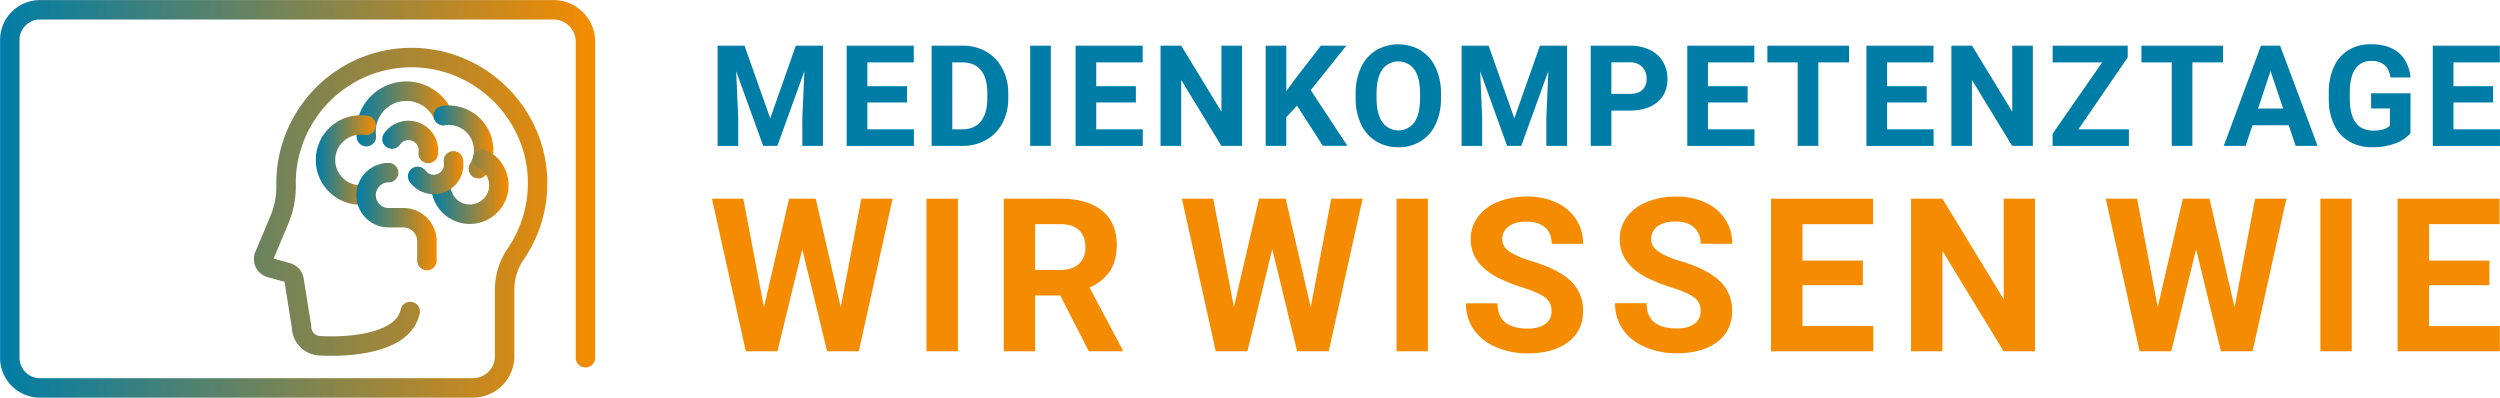
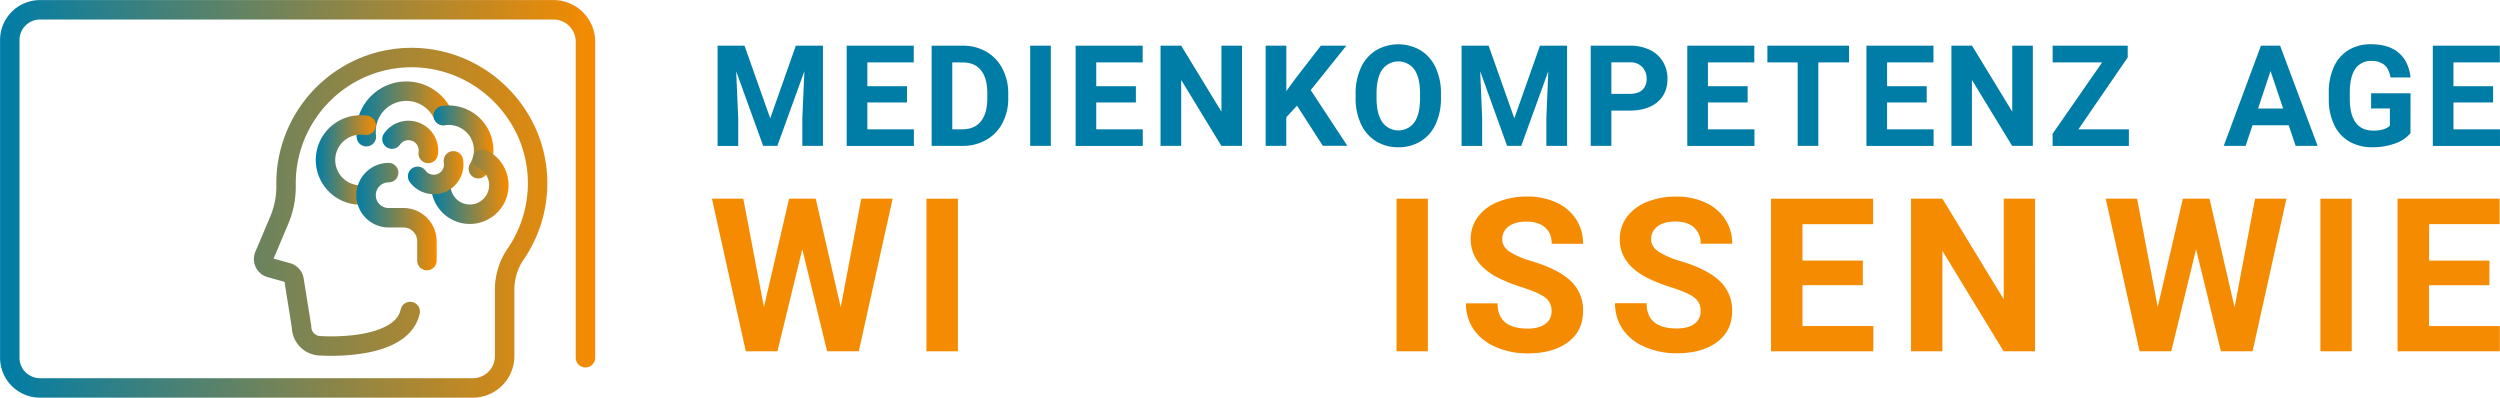
<svg xmlns="http://www.w3.org/2000/svg" xmlns:xlink="http://www.w3.org/1999/xlink" id="Layer_1" data-name="Layer 1" viewBox="0 0 1276.01 202.98">
  <defs>
    <linearGradient id="linear-gradient" y1="101.49" x2="303.79" y2="101.49" gradientUnits="userSpaceOnUse">
      <stop offset="0" stop-color="#007da7" />
      <stop offset="1" stop-color="#f58b00" />
    </linearGradient>
    <linearGradient id="linear-gradient-2" x1="181.89" y1="58.17" x2="231.25" y2="58.17" xlink:href="#linear-gradient" />
    <linearGradient id="linear-gradient-3" x1="221.32" y1="72.46" x2="251.85" y2="72.46" gradientUnits="userSpaceOnUse">
      <stop offset="0" stop-color="#007da7" />
      <stop offset="0.99" stop-color="#f58b00" />
    </linearGradient>
    <linearGradient id="linear-gradient-4" x1="161.61" y1="81.66" x2="191.8" y2="81.66" xlink:href="#linear-gradient" />
    <linearGradient id="linear-gradient-5" x1="220.03" y1="95.28" x2="259.57" y2="95.28" xlink:href="#linear-gradient" />
    <linearGradient id="linear-gradient-6" x1="208.21" y1="88.11" x2="236.54" y2="88.11" gradientUnits="userSpaceOnUse">
      <stop offset="0" stop-color="#007da7" />
      <stop offset="1" stop-color="#f58b00" />
    </linearGradient>
    <linearGradient id="linear-gradient-7" x1="195.11" y1="72.46" x2="223.63" y2="72.46" xlink:href="#linear-gradient" />
    <linearGradient id="linear-gradient-8" x1="181.89" y1="110.56" x2="222.85" y2="110.56" xlink:href="#linear-gradient" />
  </defs>
  <g>
    <g>
      <path d="M209.37,159c-4.48,20.47-45.69,17.5-45.69,17.5a9.77,9.77,0,0,1-9.77-9.75L150.1,143a4.67,4.67,0,0,0-3.37-3.89l-8.81-2.44a4.64,4.64,0,0,1-3-6.28c2-4.6,4.93-11.66,7.4-17.51a44,44,0,0,0,3.69-18,66.49,66.49,0,0,1,.29-7.7,64.49,64.49,0,0,1,36.41-51.66A63.75,63.75,0,0,1,218.92,30c30.27,4.22,53.88,29.71,55.39,60.23a64,64,0,0,1-11,39.27,32,32,0,0,0-5.74,17.91v34.35A16.23,16.23,0,0,1,241.38,198h-221A15.42,15.42,0,0,1,5,182.6V20.39A15.42,15.42,0,0,1,20.39,5H282.5a16.31,16.31,0,0,1,16.32,16.32V182.58" fill="none" stroke-linecap="round" stroke-linejoin="round" stroke-width="9.93" stroke="url(#linear-gradient)" />
      <path d="M187,69.76a22.1,22.1,0,0,1-.16-2.59A20.55,20.55,0,0,1,226.28,59" fill="none" stroke-linecap="round" stroke-linejoin="round" stroke-width="9.93" stroke="url(#linear-gradient-2)" />
      <path d="M226.28,59A17.67,17.67,0,0,1,229,58.8a17.87,17.87,0,0,1,15.16,27.31" fill="none" stroke-linecap="round" stroke-linejoin="round" stroke-width="9.93" stroke="url(#linear-gradient-3)" />
      <path d="M184.44,99.52a17.87,17.87,0,1,1,0-35.73,18.81,18.81,0,0,1,2.39.16" fill="none" stroke-linecap="round" stroke-linejoin="round" stroke-width="9.93" stroke="url(#linear-gradient-4)" />
      <path d="M246.3,81.22A14.81,14.81,0,1,1,225,94.53" fill="none" stroke-linecap="round" stroke-linejoin="round" stroke-width="9.93" stroke="url(#linear-gradient-5)" />
      <path d="M231.41,82.09A10.2,10.2,0,0,1,213.17,90" fill="none" stroke-linecap="round" stroke-linejoin="round" stroke-width="9.93" stroke="url(#linear-gradient-6)" />
      <path d="M200.08,71a10.19,10.19,0,0,1,18.47,7.32" fill="none" stroke-linecap="round" stroke-linejoin="round" stroke-width="9.93" stroke="url(#linear-gradient-7)" />
      <path d="M198.36,88.11a11.51,11.51,0,0,0-11.51,11.51h0a11.51,11.51,0,0,0,11.51,11.51h7.54a12,12,0,0,1,12,12V133" fill="none" stroke-linecap="round" stroke-linejoin="round" stroke-width="9.93" stroke="url(#linear-gradient-8)" />
    </g>
    <g>
      <g>
        <path d="M429.12,156.84l10.49-55.43h16L438.33,179.3H422.17l-12.68-52.1-12.68,52.1H380.66l-17.28-77.89h16l10.54,55.32,12.84-55.32h13.59Z" fill="#f58b00" />
        <path d="M488.92,179.3H472.87V101.41h16.05Z" fill="#f58b00" />
-         <path d="M541.14,150.79H528.35V179.3H512.3V101.41h28.94q13.82,0,21.3,6.15T570,125q0,8-3.45,13.3a23.62,23.62,0,0,1-10.46,8.47L573,178.56v.74H555.74Zm-12.79-13H541.3q6,0,9.36-3.08a11,11,0,0,0,3.32-8.47c0-3.68-1.05-6.57-3.13-8.67s-5.29-3.16-9.61-3.16H528.35Z" fill="#f58b00" />
        <g>
-           <path d="M669,156.84l10.48-55.43h16L678.2,179.3H662.05l-12.68-52.1-12.68,52.1H620.53l-17.28-77.89h16l10.54,55.32,12.84-55.32h13.58Z" fill="#f58b00" />
          <path d="M728.79,179.3h-16V101.41h16Z" fill="#f58b00" />
          <path d="M791.91,158.87a8.23,8.23,0,0,0-3.21-7q-3.21-2.44-11.55-5.14a81.66,81.66,0,0,1-13.22-5.32q-13.26-7.17-13.27-19.31a18.85,18.85,0,0,1,3.56-11.27,23.22,23.22,0,0,1,10.22-7.72,38.34,38.34,0,0,1,14.95-2.79,34.9,34.9,0,0,1,14.87,3,23.63,23.63,0,0,1,10.14,8.53A22.29,22.29,0,0,1,808,124.42H792q0-5.36-3.37-8.32t-9.47-3q-5.88,0-9.14,2.49a7.82,7.82,0,0,0-3.27,6.55q0,3.8,3.83,6.37a43.32,43.32,0,0,0,11.26,4.81q13.69,4.13,20,10.22A20.31,20.31,0,0,1,808,158.76q0,10.11-7.65,15.86t-20.59,5.75a39.63,39.63,0,0,1-16.37-3.29,25.82,25.82,0,0,1-11.26-9,23.07,23.07,0,0,1-3.88-13.27h16.1q0,12.9,15.41,12.9,5.72,0,8.93-2.33A7.57,7.57,0,0,0,791.91,158.87Z" fill="#f58b00" />
          <path d="M868,158.87a8.23,8.23,0,0,0-3.21-7q-3.21-2.44-11.55-5.14A81.12,81.12,0,0,1,840,141.43q-13.28-7.17-13.27-19.31a18.78,18.78,0,0,1,3.56-11.27,23.19,23.19,0,0,1,10.21-7.72,38.39,38.39,0,0,1,15-2.79,34.93,34.93,0,0,1,14.87,3,23.69,23.69,0,0,1,10.14,8.53,22.36,22.36,0,0,1,3.61,12.52H868a10.52,10.52,0,0,0-3.37-8.32q-3.37-3-9.47-3c-3.93,0-7,.83-9.15,2.49a7.82,7.82,0,0,0-3.26,6.55q0,3.8,3.82,6.37a43.32,43.32,0,0,0,11.26,4.81q13.7,4.13,20,10.22a20.35,20.35,0,0,1,6.26,15.19q0,10.11-7.65,15.86t-20.6,5.75a39.67,39.67,0,0,1-16.37-3.29,25.82,25.82,0,0,1-11.26-9,23.07,23.07,0,0,1-3.88-13.27h16.1q0,12.9,15.41,12.9c3.82,0,6.79-.78,8.93-2.33A7.57,7.57,0,0,0,868,158.87Z" fill="#f58b00" />
          <path d="M950.8,145.55H920v20.86h36.16V179.3H903.94V101.41h52.11v13H920V133H950.8Z" fill="#f58b00" />
          <path d="M1038.7,179.3h-16.05l-31.24-51.25V179.3h-16V101.41h16l31.3,51.36V101.41h16Z" fill="#f58b00" />
        </g>
        <g>
          <path d="M1140.54,156.84,1151,101.41h16l-17.28,77.89h-16.15l-12.68-52.1-12.68,52.1h-16.16l-17.28-77.89h16l10.54,55.32,12.84-55.32h13.59Z" fill="#f58b00" />
          <path d="M1200.34,179.3h-16V101.41h16Z" fill="#f58b00" />
          <path d="M1270.58,145.55h-30.81v20.86h36.16V179.3h-52.21V101.41h52.1v13h-36V133h30.81Z" fill="#f58b00" />
        </g>
      </g>
      <g>
        <path d="M380,23.31l13.13,37.1,13.07-37.1h13.84V74.46H409.51v-14l1.05-24.13-13.8,38.11h-7.24L375.75,36.38l1.05,24.1v14H366.26V23.31Z" fill="#007da7" />
        <path d="M462.94,52.29H442.7V66h23.75v8.47H432.16V23.31h34.22v8.54H442.7V44h20.24Z" fill="#007da7" />
        <path d="M475.51,74.46V23.31h15.74a24,24,0,0,1,12.06,3A21.23,21.23,0,0,1,511.62,35a26.68,26.68,0,0,1,3,12.74v2.35a26.66,26.66,0,0,1-2.94,12.68,21,21,0,0,1-8.27,8.61,24,24,0,0,1-12,3.09Zm10.54-42.61V66h5.09q6.18,0,9.45-4t3.34-11.55V47.69q0-7.8-3.23-11.82t-9.45-4Z" fill="#007da7" />
        <path d="M536.35,74.46H525.81V23.31h10.54Z" fill="#007da7" />
        <path d="M579.76,52.29H559.53V66h23.75v8.47H549V23.31h34.22v8.54H559.53V44h20.23Z" fill="#007da7" />
        <path d="M633.93,74.46H623.39L602.88,40.81V74.46H592.34V23.31h10.54L623.43,57V23.31h10.5Z" fill="#007da7" />
        <path d="M662,53.94l-5.48,5.91V74.46H646V23.31h10.54V46.5l4.64-6.36,13-16.83h13L669,46l18.69,28.42H675.17Z" fill="#007da7" />
        <path d="M735.48,50.05a30.89,30.89,0,0,1-2.67,13.24,20.14,20.14,0,0,1-7.64,8.78,21.12,21.12,0,0,1-11.4,3.09,21.36,21.36,0,0,1-11.35-3,20.31,20.31,0,0,1-7.72-8.73,29.92,29.92,0,0,1-2.78-13.05V47.8a30.79,30.79,0,0,1,2.72-13.3,20.28,20.28,0,0,1,7.7-8.82,22.55,22.55,0,0,1,22.72,0,20.28,20.28,0,0,1,7.7,8.82,30.7,30.7,0,0,1,2.72,13.26ZM724.8,47.73q0-8.05-2.88-12.23a10.17,10.17,0,0,0-16.4,0q-2.88,4.13-2.92,12.1v2.5q0,7.83,2.88,12.15a10.09,10.09,0,0,0,16.44.16q2.85-4.17,2.88-12.14Z" fill="#007da7" />
        <path d="M759.79,23.31l13.13,37.1L786,23.31h13.84V74.46H789.26v-14l1-24.13-13.8,38.11h-7.24L755.5,36.38l1,24.1v14H746V23.31Z" fill="#007da7" />
        <path d="M822.45,56.44v18H811.91V23.31h20A23.12,23.12,0,0,1,842,25.42a15.54,15.54,0,0,1,6.73,6,16.68,16.68,0,0,1,2.35,8.83q0,7.53-5.14,11.86t-14.25,4.34Zm0-8.54h9.42c2.78,0,4.91-.65,6.37-2a7.16,7.16,0,0,0,2.2-5.63,8.4,8.4,0,0,0-2.22-6.07,8.25,8.25,0,0,0-6.11-2.39h-9.66Z" fill="#007da7" />
        <path d="M892,52.29H871.73V66h23.75v8.47H861.2V23.31h34.21v8.54H871.73V44H892Z" fill="#007da7" />
        <path d="M943.75,31.85H928.08V74.46H917.54V31.85H902.08V23.31h41.67Z" fill="#007da7" />
        <path d="M983.4,52.29H963.17V66h23.75v8.47H952.63V23.31h34.22v8.54H963.17V44H983.4Z" fill="#007da7" />
        <path d="M1037.57,74.46H1027l-20.52-33.65V74.46H996V23.31h10.53L1027.06,57V23.31h10.51Z" fill="#007da7" />
        <path d="M1060.82,66h25.78v8.47h-38.95V68.28l25.29-36.43h-25.26V23.31H1086v6Z" fill="#007da7" />
-         <path d="M1134.62,31.85H1119V74.46h-10.53V31.85H1093V23.31h41.66Z" fill="#007da7" />
        <path d="M1168.17,63.92h-18.48l-3.51,10.54H1135l19-51.15h9.77l19.14,51.15h-11.2Zm-15.63-8.54h12.78l-6.43-19.14Z" fill="#007da7" />
        <path d="M1230.31,68a18.29,18.29,0,0,1-8,5.28,33.46,33.46,0,0,1-11.52,1.88,22.76,22.76,0,0,1-11.65-2.9,19.29,19.29,0,0,1-7.72-8.41,29.6,29.6,0,0,1-2.8-13V47.41a31.34,31.34,0,0,1,2.59-13.26,19.08,19.08,0,0,1,7.44-8.57,21.48,21.48,0,0,1,11.4-3q9.11,0,14.23,4.34t6.08,12.63h-10.26q-.71-4.39-3.11-6.43a9.91,9.91,0,0,0-6.62-2,9.37,9.37,0,0,0-8.19,4q-2.81,4-2.84,12v3.27q0,8.06,3,12.16t9,4.11c4,0,6.78-.85,8.47-2.53V55.35h-9.59V47.59h20.13Z" fill="#007da7" />
        <path d="M1272.49,52.29h-20.23V66H1276v8.47h-34.29V23.31h34.22v8.54h-23.68V44h20.23Z" fill="#007da7" />
      </g>
    </g>
  </g>
</svg>